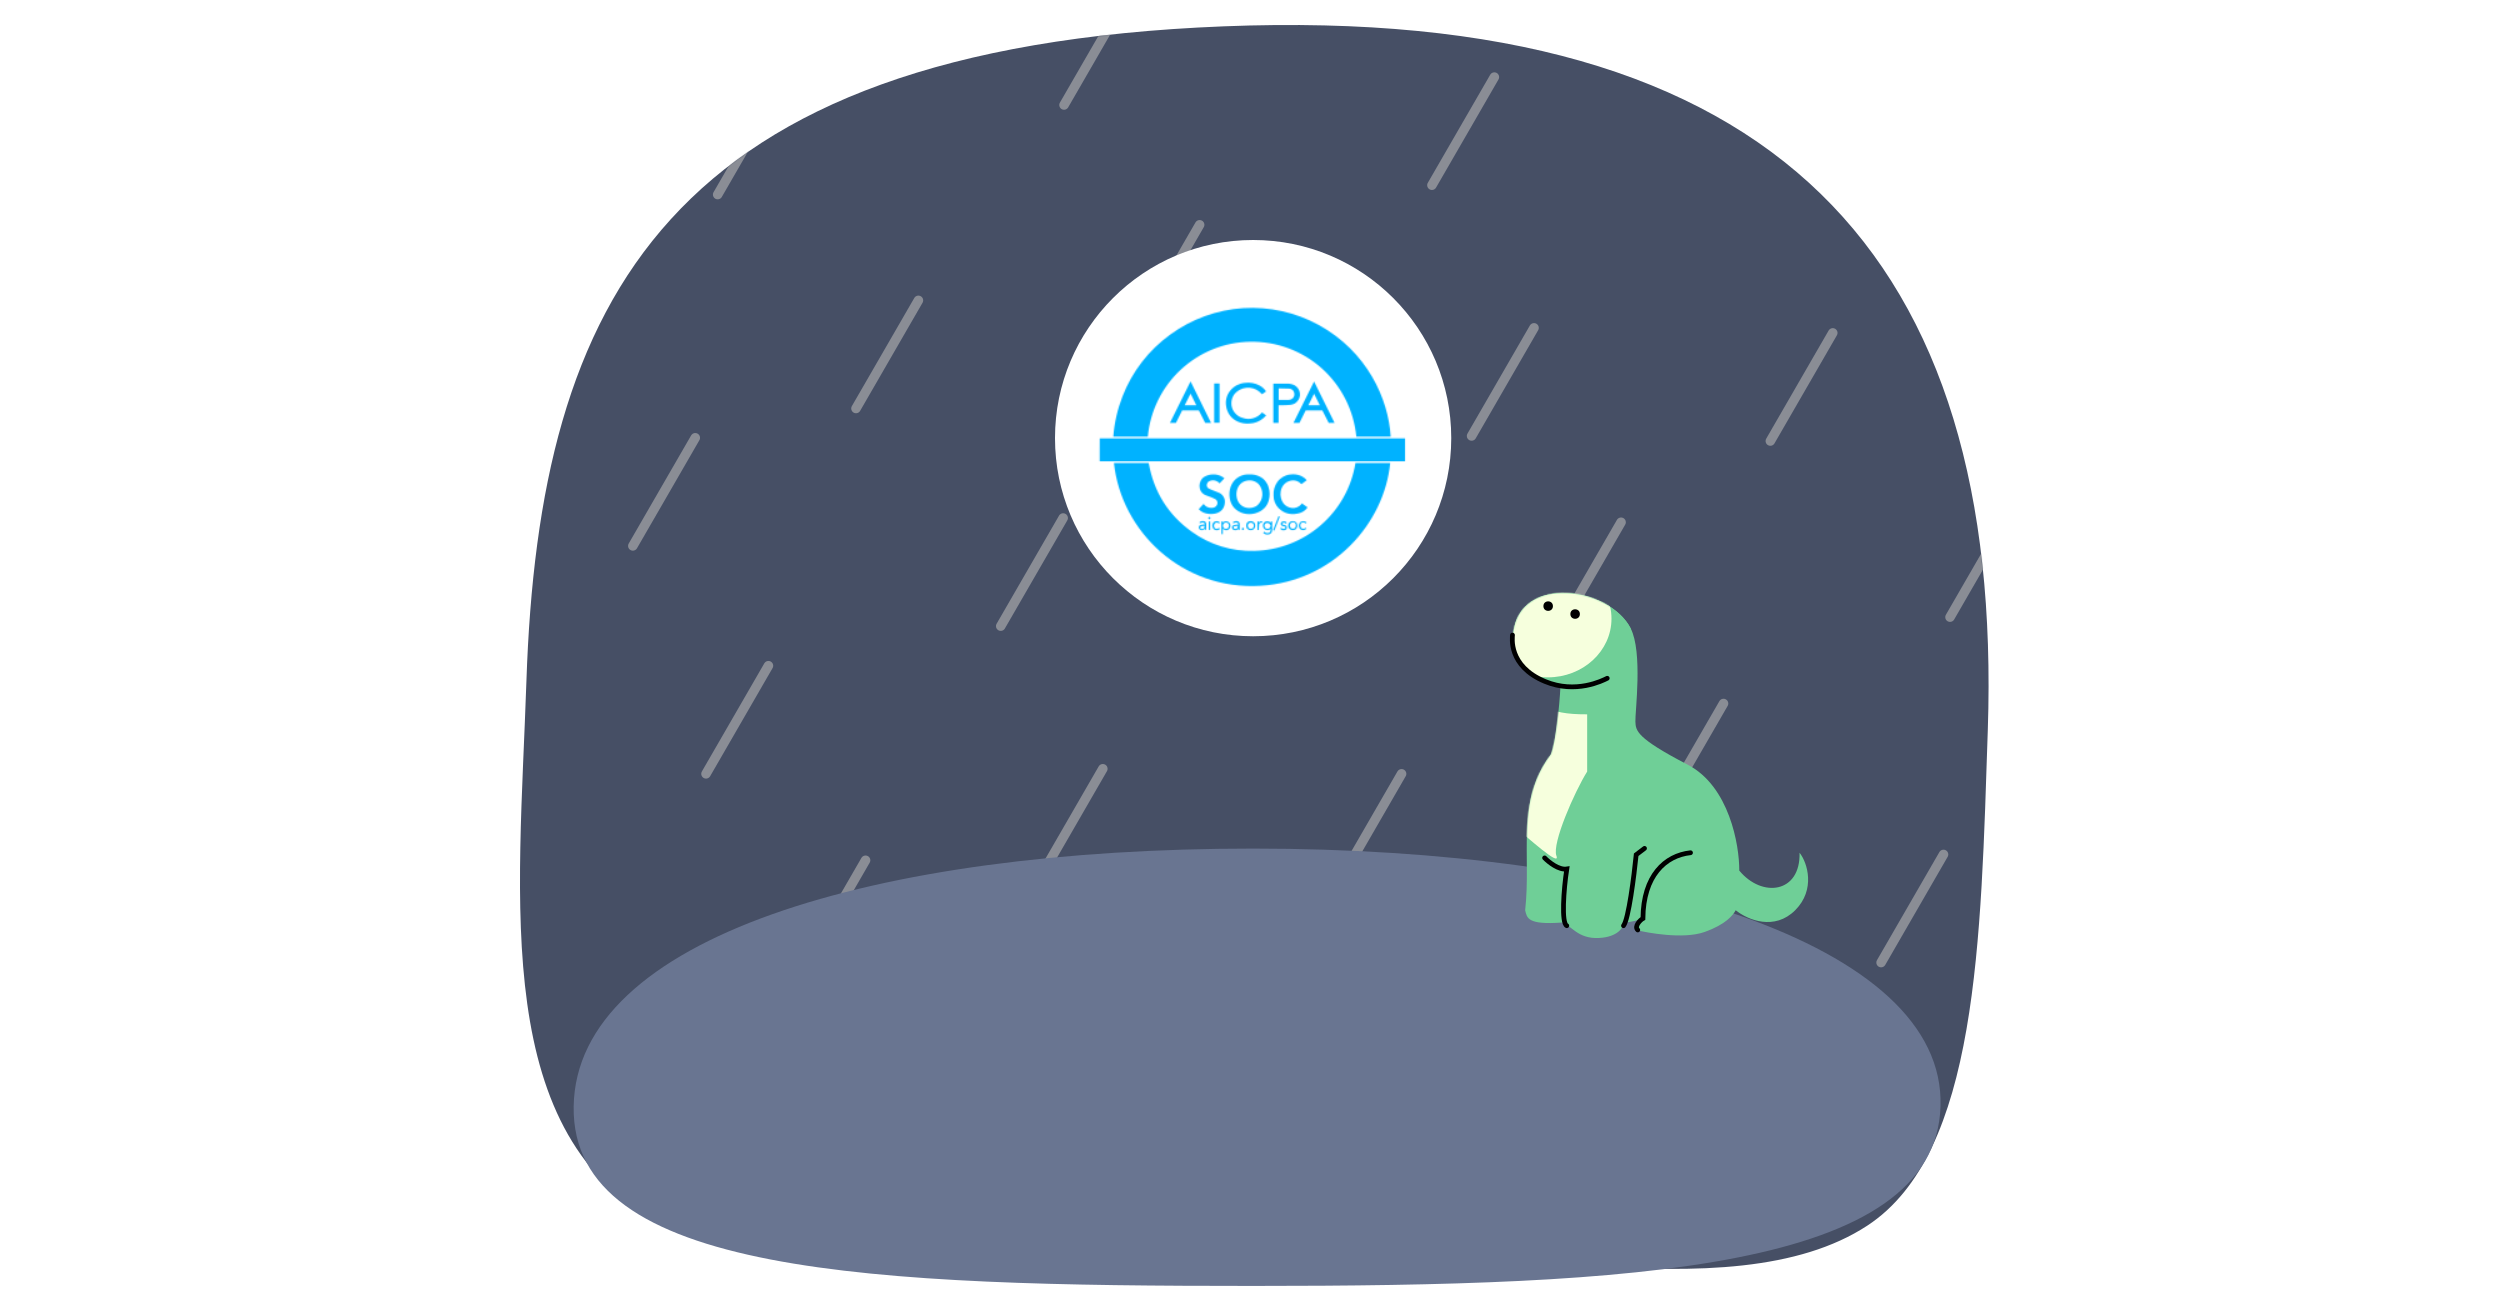
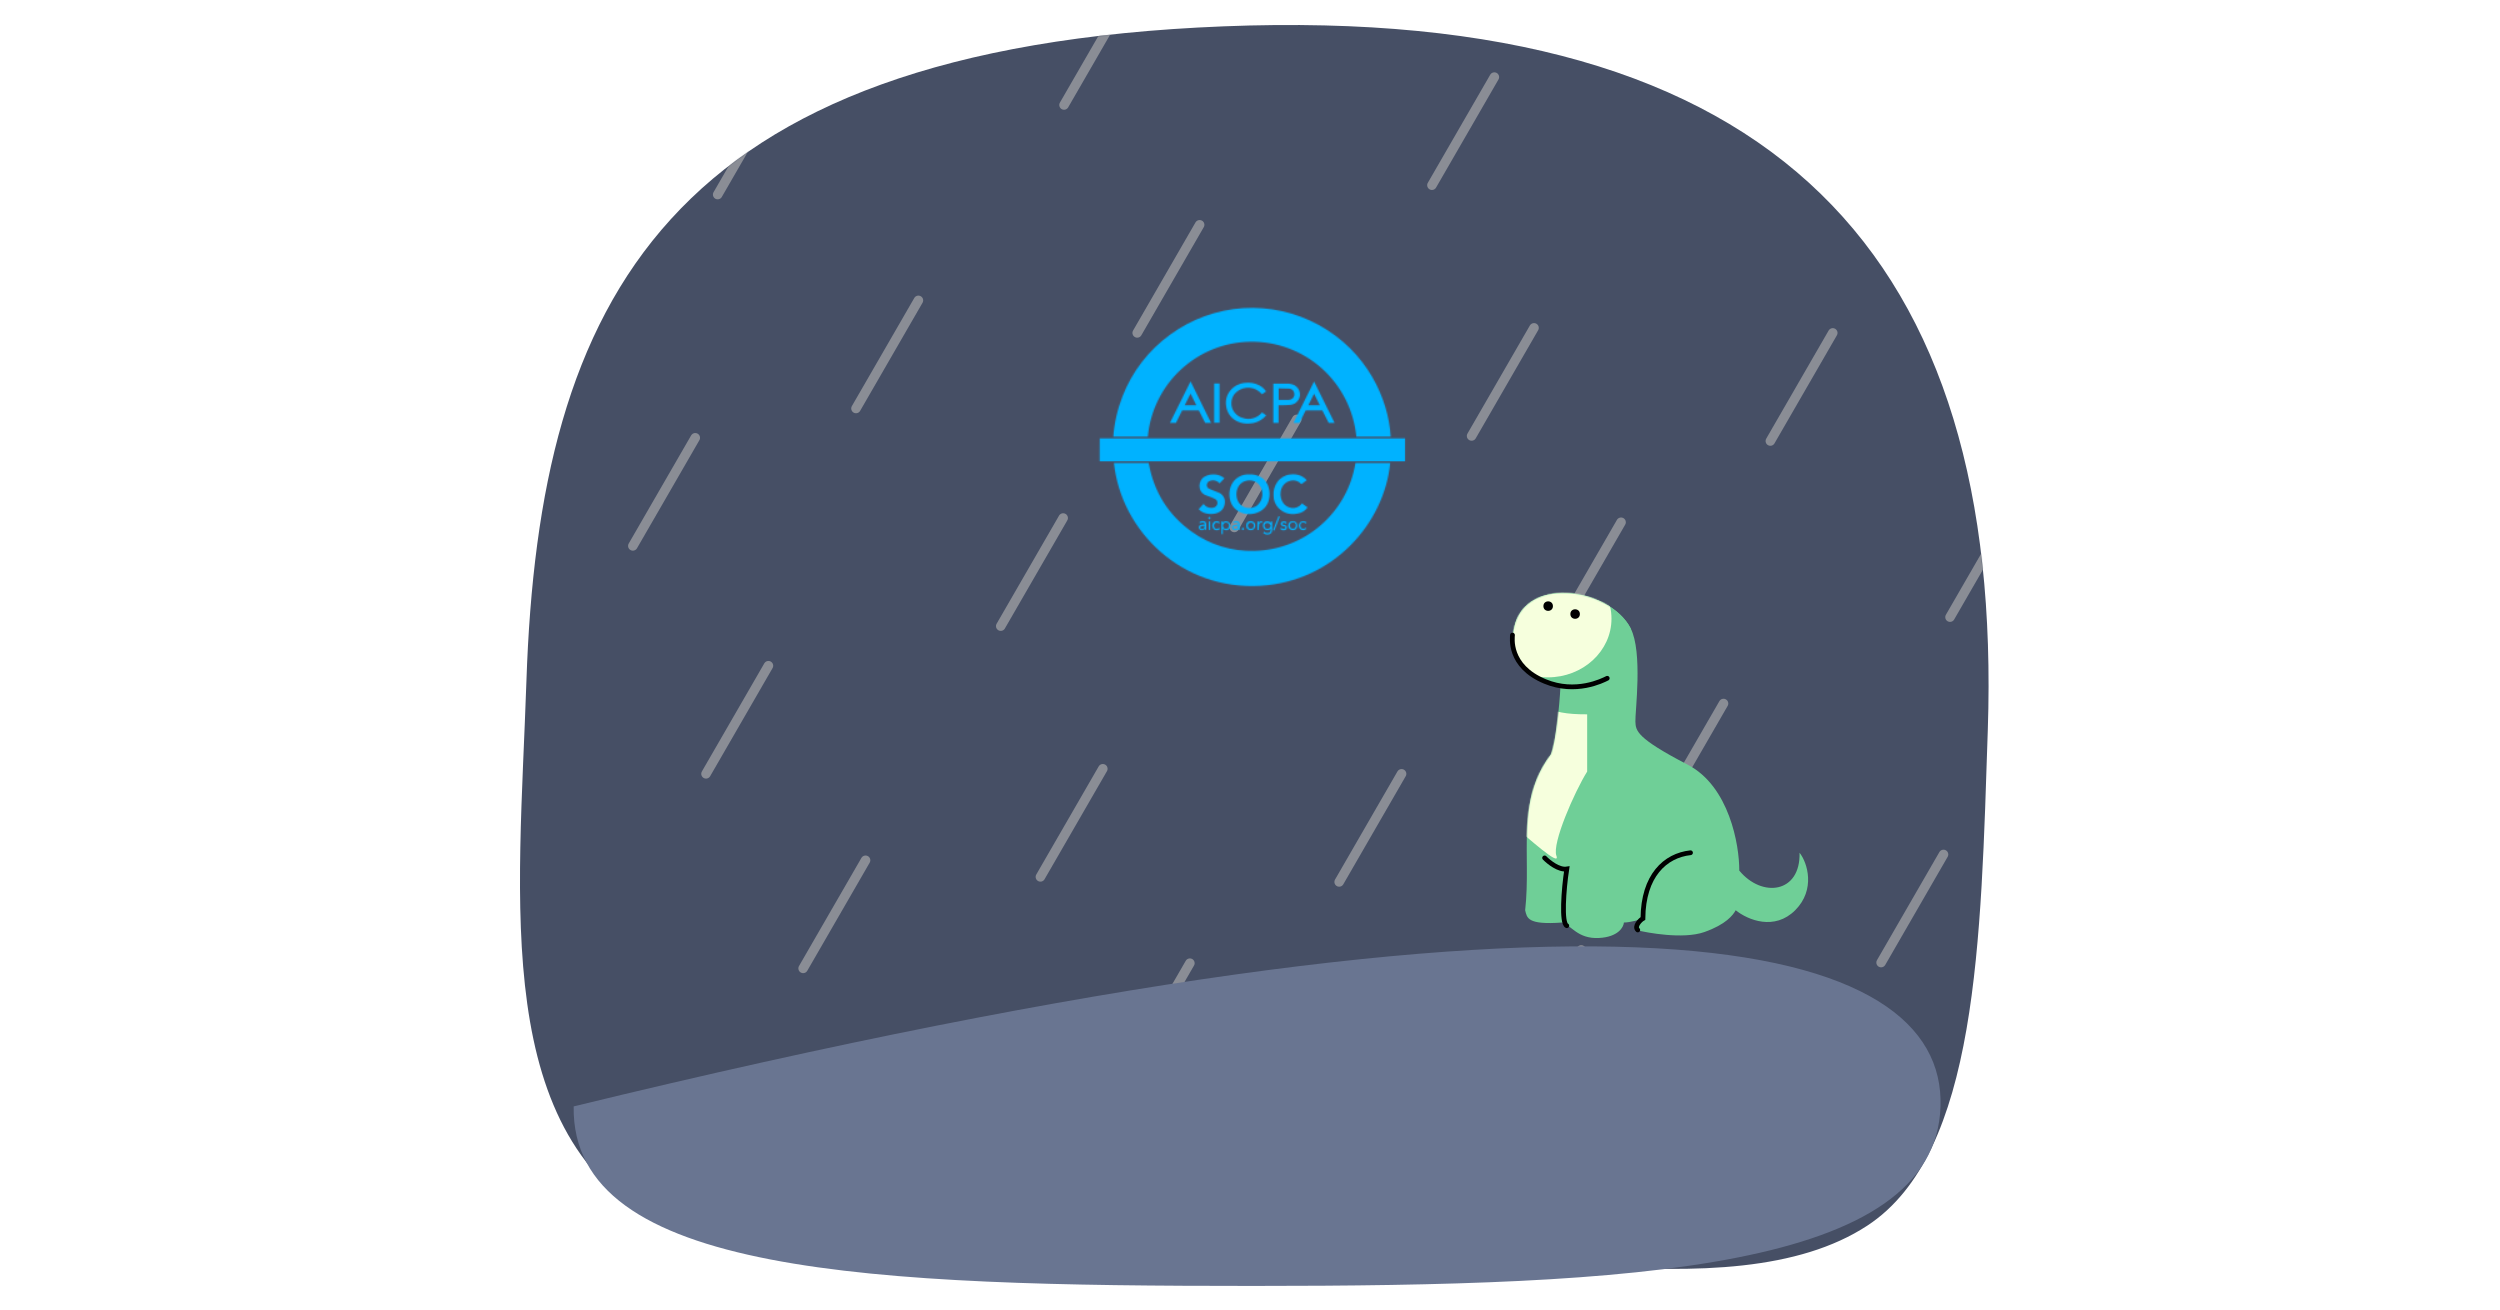
<svg xmlns="http://www.w3.org/2000/svg" width="2000" height="1048" viewBox="0 0 2000 1048" fill="none">
  <rect x="0" y="0" width="2000" height="1048" fill="#333333" stroke="none" />
  <g clip-path="url(#clip0_1232_7019)">
    <rect width="2000" height="1048" fill="white" />
    <path d="M1590.24 584.049C1584.61 751.855 1582.53 922.433 1493.86 980.5C1384.03 1052.42 1170.18 990.025 994.245 990.025C862.681 990.025 628.618 1030.36 530.857 980.5C392.332 909.846 415.108 723.064 421.148 544.558C431.45 240.076 533.134 38.805 978.983 21.063C1424.83 3.32 1602.83 208.407 1590.24 584.049Z" fill="#464F65" />
    <mask id="mask0_1232_7019" style="mask-type:alpha" maskUnits="userSpaceOnUse" x="417" y="20" width="1174" height="986">
      <path d="M1590.24 584.049C1577.65 959.692 1312.23 990.025 994.245 990.025C882.578 990.025 650.394 1025.77 561.357 990.025C396.85 923.977 414.463 742.116 421.148 544.558C431.45 240.076 533.134 38.805 978.983 21.063C1424.83 3.32 1602.83 208.407 1590.24 584.049Z" fill="#464F65" />
    </mask>
    <g mask="url(#mask0_1232_7019)">
      <g opacity="0.62">
        <path d="M1466.21 266.326L1416.28 352.811" stroke="#B3B3B3" stroke-width="7.631" stroke-linecap="round" />
        <path d="M1227.21 262.283L1177.28 348.769" stroke="#B3B3B3" stroke-width="7.631" stroke-linecap="round" />
        <path d="M1195.48 61.676L1145.55 148.162" stroke="#B3B3B3" stroke-width="7.631" stroke-linecap="round" />
        <path d="M1296.85 417.805L1246.92 504.29" stroke="#B3B3B3" stroke-width="7.631" stroke-linecap="round" />
        <path d="M1609.95 407.22L1560.02 493.705" stroke="#B3B3B3" stroke-width="7.631" stroke-linecap="round" />
        <path d="M1037.4 335.484L987.465 421.969" stroke="#B3B3B3" stroke-width="7.631" stroke-linecap="round" />
        <path d="M959.697 179.842L909.765 266.328" stroke="#B3B3B3" stroke-width="7.631" stroke-linecap="round" />
        <path d="M901.165 -2.5L851.232 83.985" stroke="#B3B3B3" stroke-width="7.631" stroke-linecap="round" />
        <path d="M1121.26 619.062L1071.33 705.548" stroke="#B3B3B3" stroke-width="7.631" stroke-linecap="round" />
        <path d="M882.259 615.021L832.326 701.506" stroke="#B3B3B3" stroke-width="7.631" stroke-linecap="round" />
        <path d="M734.726 240.298L684.793 326.784" stroke="#B3B3B3" stroke-width="7.631" stroke-linecap="round" />
        <path d="M1378.82 562.815L1328.88 649.3" stroke="#B3B3B3" stroke-width="7.631" stroke-linecap="round" />
        <path d="M850.527 414.413L800.595 500.899" stroke="#B3B3B3" stroke-width="7.631" stroke-linecap="round" />
        <path d="M951.9 770.542L901.968 857.027" stroke="#B3B3B3" stroke-width="7.631" stroke-linecap="round" />
        <path d="M1265 759.957L1215.06 846.443" stroke="#B3B3B3" stroke-width="7.631" stroke-linecap="round" />
        <path d="M1554.81 683.563L1504.88 770.048" stroke="#B3B3B3" stroke-width="7.631" stroke-linecap="round" />
        <path d="M692.444 688.221L642.512 774.707" stroke="#B3B3B3" stroke-width="7.631" stroke-linecap="round" />
        <path d="M624.082 69.161L574.15 155.647" stroke="#B3B3B3" stroke-width="7.631" stroke-linecap="round" />
        <path d="M614.744 532.579L564.812 619.065" stroke="#B3B3B3" stroke-width="7.631" stroke-linecap="round" />
        <path d="M556.212 350.237L506.279 436.722" stroke="#B3B3B3" stroke-width="7.631" stroke-linecap="round" />
      </g>
    </g>
-     <path d="M1552.41 885.121C1548.22 1016.19 1306 1028.75 1002.49 1028.75C698.973 1028.75 456.751 1020.02 458.936 885.121C461.121 750.227 698.973 678.866 1002.49 678.866C1306 678.866 1556.6 754.05 1552.41 885.121Z" fill="#697591" />
+     <path d="M1552.41 885.121C1548.22 1016.19 1306 1028.75 1002.49 1028.75C698.973 1028.75 456.751 1020.02 458.936 885.121C1306 678.866 1556.6 754.05 1552.41 885.121Z" fill="#697591" />
    <path d="M1248.36 549.283C1218.86 545.476 1208.51 523.487 1210.62 506.143C1216.33 459.196 1287.44 469.626 1304.51 502.654C1314.34 521.686 1308 569.901 1308.32 577.197L1308.32 577.329C1308.63 584.562 1308.88 590.333 1350.19 611.772C1383.43 629.028 1391.53 676.059 1391.42 696.466C1409.55 718.48 1440.52 714.637 1439.64 682.192C1445.98 690.122 1452.64 711.692 1436.15 728.187C1419.65 744.682 1398.4 736.117 1388.56 728.187C1386.45 732.099 1380.77 739.543 1363.51 745.633C1346.25 751.724 1316.88 745.95 1310.54 744.364C1308 742.461 1312.44 735.482 1312.44 735.482C1312.44 735.482 1304.19 738.02 1299.12 738.02C1298.91 741.615 1294.64 749.599 1279.13 750.391C1261.93 751.27 1256.86 739.956 1249.63 738.02C1221.61 740.09 1221.6 734.173 1220.13 728.187C1225.16 683.275 1212.38 640.785 1240.75 603.525C1244.56 594.326 1247.6 564.762 1248.36 549.283Z" fill="#6FCF97" />
    <path d="M1248.36 549.283C1218.86 545.476 1208.51 523.487 1210.62 506.143C1216.33 459.196 1287.44 469.626 1304.51 502.654C1308 519.571 1301.65 552.582 1248.36 549.283Z" fill="#6FCF97" />
    <mask id="mask1_1232_7019" style="mask-type:alpha" maskUnits="userSpaceOnUse" x="1210" y="474" width="237" height="277">
      <path d="M1210.42 512.82C1211.4 528.701 1222.55 545.952 1248.36 549.283C1247.6 564.762 1244.56 594.326 1240.75 603.525C1220.97 629.51 1221.2 658.038 1221.44 688.157C1221.54 701.227 1221.65 714.596 1220.13 728.187C1220.19 728.462 1220.26 728.737 1220.32 729.011C1221.66 734.7 1222.9 739.995 1249.63 738.02C1252.07 738.674 1254.26 740.396 1256.76 742.357C1261.67 746.205 1267.74 750.973 1279.13 750.391C1294.64 749.599 1298.91 741.615 1299.12 738.02C1304.19 738.02 1312.44 735.482 1312.44 735.482C1312.44 735.482 1308 742.461 1310.54 744.364C1316.88 745.95 1346.25 751.724 1363.51 745.633C1380.77 739.543 1386.45 732.099 1388.56 728.187C1398.4 736.117 1419.65 744.682 1436.15 728.187C1452.64 711.692 1445.98 690.122 1439.64 682.192C1440.52 714.637 1409.55 718.48 1391.42 696.466C1391.53 676.059 1383.43 629.028 1350.19 611.772C1308.88 590.333 1308.63 584.562 1308.32 577.329L1308.32 577.197C1308.25 575.64 1308.48 572.221 1308.8 567.62C1309.97 550.655 1312.24 517.625 1304.51 502.654C1302.38 498.525 1299.4 494.75 1295.81 491.395C1270.69 467.915 1215.61 465.065 1210.62 506.143C1210.35 508.311 1210.28 510.552 1210.42 512.82Z" fill="#6FCF97" />
    </mask>
    <g mask="url(#mask1_1232_7019)">
      <ellipse cx="1238.25" cy="494.956" rx="50.938" ry="46.931" fill="#F6FFDD" />
      <path d="M1269.73 571.458C1252.4 571.519 1244.63 569.646 1232.34 564.781L1209.06 659.216C1222.1 669.836 1248.78 694.357 1245.12 684.589C1241.46 674.822 1259.49 633.715 1269.73 617.245V571.458Z" fill="#F6FFDD" />
    </g>
    <circle cx="1238.53" cy="484.89" r="3.806" fill="black" />
    <circle cx="1260.1" cy="491.234" r="3.806" fill="black" />
    <path d="M1352.41 682.192C1332.11 684.413 1314.65 700.52 1314.34 734.778C1312.11 736.023 1307.17 741.186 1310.21 743.977" stroke="black" stroke-width="3.806" stroke-linecap="round" />
-     <path d="M1315.61 678.703L1308.95 683.778C1307.26 700.59 1302.86 735.482 1298.8 740.558" stroke="black" stroke-width="3.806" stroke-linecap="round" />
    <path d="M1235.68 686.315C1238.95 689.699 1247.09 696.212 1253.44 695.197C1250.9 711.692 1249 738.654 1253.44 740.558" stroke="black" stroke-width="3.806" stroke-linecap="round" />
    <path d="M1209.98 508.046C1209.98 509.632 1206.18 532.788 1235.99 545.159C1260.65 555.391 1281.99 544.525 1285.79 542.621" stroke="black" stroke-width="3.806" stroke-linecap="round" />
-     <circle cx="1002.5" cy="350.5" r="158.5" fill="white" />
    <mask id="mask2_1232_7019" style="mask-type:alpha" maskUnits="userSpaceOnUse" x="835" y="136" width="601" height="451">
      <path d="M1054.86 259.908C1036.36 249.808 1015.46 245.208 994.456 246.508C973.456 247.908 953.256 255.208 936.256 267.608C918.956 280.108 905.656 297.308 897.956 317.208C893.956 327.508 891.456 338.308 890.656 349.308H918.256C920.156 328.808 929.556 309.708 944.656 295.708C959.756 281.708 979.456 273.708 1000.06 273.408C1021.16 273.008 1041.66 280.608 1057.46 294.708C1073.16 308.808 1083.06 328.308 1085.06 349.308H1112.56C1110.76 319.208 1093.86 281.308 1054.86 259.908ZM1009.46 330.108C1007.66 332.308 1005.26 333.808 1002.46 334.608C999.756 335.408 996.856 335.308 994.156 334.308C992.156 333.808 990.356 332.808 988.856 331.308C987.356 329.908 986.256 328.108 985.656 326.208C985.056 324.308 984.956 322.208 985.356 320.208C985.756 318.208 986.656 316.308 987.956 314.808C990.356 312.208 993.656 310.508 997.256 310.208C1000.86 309.908 1004.36 310.908 1007.16 313.108C1008.06 313.808 1008.86 314.608 1009.66 315.408C1010.66 314.708 1011.66 313.908 1012.86 313.108C1011.56 311.208 1009.86 309.608 1007.86 308.508C1004.16 306.508 999.956 305.708 995.756 306.308C993.556 306.508 991.356 307.208 989.356 308.208C987.356 309.308 985.656 310.708 984.256 312.408C982.856 314.108 981.856 316.008 981.256 318.108C980.656 320.208 980.556 322.408 980.856 324.508C981.156 327.208 982.156 329.908 983.756 332.108C985.356 334.308 987.556 336.108 990.056 337.208C993.056 338.608 996.456 339.108 999.756 338.808C1003.76 338.708 1007.66 337.108 1010.76 334.508C1011.56 333.808 1012.16 333.008 1012.96 332.308L1009.56 329.908C1009.56 329.908 1009.56 330.008 1009.46 330.108ZM1034.76 338.308H1039.56L1044.56 328.308H1057.86L1062.96 338.308H1067.66C1062.16 327.208 1056.76 316.208 1051.26 305.208C1045.76 316.208 1040.26 327.208 1034.76 338.308ZM1046.66 324.208C1048.16 321.108 1049.76 318.108 1051.26 315.008C1052.86 318.108 1054.36 321.208 1055.86 324.208H1046.66ZM935.956 338.308H940.756C942.456 335.008 944.156 331.608 945.756 328.308H959.056C960.756 331.608 962.456 335.008 964.156 338.308H968.856L952.456 305.108C946.956 316.208 941.456 327.208 935.956 338.308ZM947.756 324.208C949.256 321.108 950.856 318.108 952.456 314.908C954.056 318.108 955.556 321.108 957.056 324.208H947.756ZM1038.66 320.008C1039.36 318.908 1039.86 317.608 1039.96 316.308C1040.06 315.008 1039.86 313.608 1039.36 312.408C1038.86 311.208 1038.06 310.108 1037.06 309.208C1036.06 308.308 1034.86 307.708 1033.56 307.408C1032.06 307.008 1030.46 306.808 1028.86 306.908C1025.66 306.808 1022.46 306.908 1019.16 306.908C1018.96 306.908 1018.76 306.908 1018.66 306.908V338.308H1022.86V324.208C1023.96 324.208 1024.96 324.208 1025.96 324.208C1027.96 324.108 1030.06 324.108 1032.06 323.908C1033.36 323.808 1034.66 323.408 1035.86 322.808C1036.96 322.008 1037.96 321.108 1038.66 320.008ZM1035.26 317.008C1034.96 317.908 1034.36 318.608 1033.56 319.108C1032.76 319.608 1031.86 319.908 1030.96 319.908C1028.36 320.008 1025.66 319.908 1022.96 319.908V310.708C1025.76 310.808 1028.46 310.808 1031.16 310.908C1031.86 310.908 1032.56 311.108 1033.16 311.408C1033.76 311.708 1034.36 312.208 1034.76 312.808C1035.16 313.408 1035.36 314.108 1035.46 314.808C1035.56 315.608 1035.46 316.408 1035.26 317.008ZM971.356 338.208H975.656V306.808H971.356V338.208ZM1255.36 420.208H1262.76V443.508H1271.06V420.208H1278.46V413.708H1255.46V420.208H1255.36ZM1280.76 443.408H1289.06V413.608H1280.76V443.408ZM1319.66 443.408H1327.96V413.608H1319.66V443.408ZM1294.26 419.508V425.508V431.608V443.408H1302.56V431.608H1312.76V425.508H1302.56V419.508H1315.86V413.608H1294.36L1294.26 419.508ZM1333.16 419.508V424.808V430.908V437.608V443.508H1354.66V437.608H1341.36V430.908H1351.56V424.808H1341.36V419.508H1354.66V413.608H1333.16V419.508ZM1202.16 443.508H1223.66V437.608H1210.36V430.908H1220.56V424.808H1210.36V419.508H1223.66V413.608H1202.16V443.508ZM1371.46 413.608H1359.16V443.408H1371.46C1374.96 443.408 1378.36 442.008 1380.86 439.508C1383.36 437.008 1384.76 433.608 1384.76 430.108V426.808C1384.76 423.308 1383.36 419.908 1380.86 417.408C1378.36 415.008 1374.96 413.608 1371.46 413.608ZM1367.36 437.608V419.608C1370.26 419.608 1376.36 418.308 1376.36 428.608C1376.46 438.808 1370.36 437.608 1367.36 437.608ZM1253.06 422.908C1253.06 421.708 1252.86 420.508 1252.36 419.308C1251.86 418.208 1251.16 417.208 1250.36 416.308C1249.46 415.408 1248.46 414.808 1247.36 414.308C1246.26 413.808 1245.06 413.608 1243.76 413.608H1228.26V443.408H1236.56V432.208H1239.56L1244.16 443.408H1253.46L1248.36 431.008C1249.76 430.208 1250.96 429.008 1251.86 427.608C1252.66 426.208 1253.06 424.608 1253.06 422.908ZM1241.46 426.308H1236.56V419.508H1241.46C1242.36 419.508 1243.26 419.908 1243.86 420.508C1244.46 421.108 1244.86 422.008 1244.86 422.908C1244.86 423.808 1244.46 424.708 1243.86 425.308C1243.26 426.008 1242.36 426.308 1241.46 426.308ZM1186.96 382.808H1198.26V350.908H1208.36V348.408L1218.06 365.908V382.908H1229.36V365.908L1242.66 342.008H1230.56L1223.76 354.808L1216.96 342.008H1176.86V351.008H1186.96V382.808ZM1310.76 350.008V341.908H1281.16V382.808H1310.76V374.808H1292.56V365.608H1306.56V357.208H1292.56V350.008H1310.76ZM1186.46 412.808H1185.36C1181.86 412.808 1178.56 414.208 1176.06 416.608C1173.56 419.108 1172.16 422.408 1172.16 425.908V431.008C1172.16 432.708 1172.46 434.408 1173.16 436.008C1173.86 437.608 1174.76 439.008 1175.96 440.308C1177.16 441.508 1178.66 442.508 1180.26 443.108C1181.86 443.808 1183.56 444.108 1185.26 444.108H1186.36C1189.56 444.108 1192.56 442.808 1194.86 440.608C1197.16 438.408 1198.36 435.308 1198.36 432.108H1190.46C1189.86 436.508 1187.86 438.008 1185.46 438.008C1182.56 438.008 1180.26 435.908 1180.26 428.908C1180.26 422.008 1182.56 418.908 1185.46 418.908C1187.76 418.908 1189.76 421.008 1190.46 425.408H1198.36V424.808C1198.36 421.608 1197.06 418.508 1194.86 416.308C1192.76 414.108 1189.66 412.808 1186.46 412.808ZM1283.76 314.608H1285.26C1289.56 314.608 1293.66 312.908 1296.66 309.908C1299.66 306.908 1301.46 302.808 1301.46 298.508H1290.86C1290.06 304.408 1287.36 306.408 1284.16 306.408C1280.26 306.408 1277.16 303.508 1277.16 294.208C1277.16 284.908 1280.26 280.708 1284.16 280.708C1287.26 280.708 1289.96 283.508 1290.86 289.408H1301.46V288.508C1301.46 284.208 1299.76 280.108 1296.76 277.008C1293.76 274.008 1289.56 272.308 1285.26 272.308H1283.76C1279.06 272.308 1274.56 274.208 1271.26 277.508C1267.96 280.808 1266.06 285.308 1266.06 290.008V296.908C1266.06 299.208 1266.56 301.508 1267.36 303.708C1268.26 305.808 1269.56 307.808 1271.16 309.408C1272.76 311.008 1274.76 312.308 1276.86 313.208C1279.06 314.208 1281.36 314.608 1283.76 314.608ZM1272.16 364.908C1272.56 364.608 1272.96 364.308 1273.26 364.008C1273.36 363.908 1273.46 363.908 1273.46 363.808C1273.76 363.508 1273.96 363.308 1274.16 363.008C1274.26 362.908 1274.46 362.708 1274.56 362.508C1274.76 362.308 1274.86 362.108 1274.96 361.908C1275.16 361.708 1275.36 361.408 1275.46 361.108C1276.56 359.208 1277.16 356.908 1277.16 354.708C1277.16 353.008 1276.86 351.408 1276.16 349.808C1275.56 348.308 1274.56 346.808 1273.36 345.708C1272.16 344.508 1270.76 343.608 1269.26 342.908C1267.76 342.308 1266.06 341.908 1264.36 341.908H1243.06V382.808H1254.36V367.508H1264.26C1267.26 367.508 1269.96 366.608 1272.16 364.908ZM1254.66 359.308V350.008H1261.36C1262.56 350.008 1263.76 350.508 1264.66 351.408C1265.56 352.308 1266.06 353.508 1266.06 354.708C1266.06 355.908 1265.56 357.108 1264.66 358.008C1263.76 358.908 1262.56 359.408 1261.36 359.408H1254.66V359.308ZM1344.36 341.908H1333.06V382.808H1344.36V341.908ZM1351.66 382.808H1362.96V341.908H1351.66V382.808ZM1243.36 314.608H1245.56C1248.06 314.608 1250.46 314.008 1252.76 312.908C1254.96 311.808 1256.96 310.208 1258.46 308.208C1261.16 305.008 1262.56 301.008 1262.56 296.908V290.008C1262.56 285.908 1261.16 281.908 1258.46 278.708C1256.96 276.708 1254.96 275.108 1252.76 274.008C1250.56 272.908 1248.06 272.308 1245.56 272.308H1243.36C1240.86 272.308 1238.36 272.908 1236.16 274.008C1233.96 275.108 1231.96 276.708 1230.46 278.708C1227.86 281.908 1226.36 285.908 1226.36 290.008V296.908C1226.36 301.008 1227.76 305.008 1230.46 308.208C1231.96 310.208 1233.96 311.808 1236.16 312.908C1238.36 314.008 1240.86 314.608 1243.36 314.608ZM1238.66 285.808C1238.86 285.108 1239.16 284.508 1239.46 284.008C1239.56 283.908 1239.56 283.808 1239.66 283.708C1239.76 283.608 1239.86 283.408 1239.96 283.308C1240.06 283.208 1240.06 283.108 1240.16 283.008C1240.26 282.908 1240.36 282.808 1240.46 282.708C1240.56 282.608 1240.66 282.508 1240.66 282.408C1240.76 282.308 1240.86 282.208 1240.96 282.108C1241.06 282.008 1241.06 282.008 1241.16 281.908C1241.36 281.808 1241.56 281.608 1241.66 281.508L1241.76 281.408C1241.96 281.308 1242.06 281.208 1242.26 281.208C1242.36 281.208 1242.36 281.108 1242.46 281.108C1242.66 281.008 1242.76 281.008 1242.96 280.908C1243.06 280.908 1243.06 280.908 1243.16 280.908C1243.36 280.908 1243.56 280.808 1243.76 280.808H1243.86C1244.06 280.808 1244.26 280.808 1244.56 280.808C1244.76 280.808 1245.06 280.808 1245.26 280.808H1245.36C1245.56 280.808 1245.76 280.908 1245.96 280.908C1245.96 280.908 1246.06 280.908 1246.16 280.908C1246.36 280.908 1246.46 281.008 1246.66 281.108C1246.76 281.108 1246.76 281.108 1246.86 281.208C1247.06 281.308 1247.16 281.408 1247.36 281.408L1247.46 281.508C1247.66 281.608 1247.86 281.808 1247.96 281.908C1248.06 282.008 1248.06 282.008 1248.16 282.108C1248.26 282.208 1248.36 282.308 1248.46 282.408C1248.56 282.508 1248.66 282.608 1248.66 282.708C1248.76 282.808 1248.86 282.908 1248.96 283.008C1249.06 283.108 1249.16 283.208 1249.16 283.308C1249.26 283.408 1249.36 283.608 1249.46 283.708C1249.56 283.808 1249.56 283.908 1249.66 284.008C1249.96 284.608 1250.26 285.208 1250.46 285.808C1251.36 288.508 1251.76 291.308 1251.66 294.208C1251.76 296.508 1251.46 298.808 1250.86 301.108C1250.86 301.208 1250.86 301.208 1250.86 301.308C1250.76 301.608 1250.66 301.808 1250.56 302.008C1250.36 302.508 1250.06 303.108 1249.86 303.508C1249.86 303.508 1249.86 303.608 1249.76 303.608C1249.66 303.808 1249.56 304.008 1249.36 304.108C1249.36 304.108 1249.36 304.108 1249.36 304.208C1249.26 304.408 1249.06 304.508 1248.96 304.708C1248.56 305.108 1248.06 305.508 1247.56 305.808C1247.46 305.908 1247.36 305.908 1247.16 306.008C1247.06 306.008 1246.96 306.108 1246.96 306.108C1246.86 306.108 1246.76 306.208 1246.66 306.208C1246.56 306.208 1246.46 306.308 1246.26 306.308C1246.16 306.308 1246.06 306.308 1246.06 306.408C1245.86 306.408 1245.76 306.508 1245.56 306.508H1245.46C1245.26 306.508 1245.06 306.508 1244.76 306.508C1244.56 306.508 1244.26 306.508 1244.06 306.508H1243.96C1243.76 306.508 1243.66 306.508 1243.46 306.408C1243.36 306.408 1243.26 306.408 1243.26 306.308C1243.16 306.308 1243.06 306.208 1242.86 306.208C1242.76 306.208 1242.66 306.108 1242.56 306.108C1242.46 306.108 1242.36 306.008 1242.26 306.008C1242.16 306.008 1242.06 305.908 1241.86 305.808C1241.36 305.508 1240.86 305.208 1240.46 304.708C1240.36 304.608 1240.16 304.408 1240.06 304.208C1240.06 304.208 1240.06 304.208 1240.06 304.108C1239.96 303.908 1239.86 303.808 1239.66 303.608C1239.66 303.608 1239.66 303.508 1239.56 303.508C1239.26 303.008 1239.06 302.508 1238.86 302.008C1238.76 301.808 1238.66 301.508 1238.56 301.308C1238.56 301.308 1238.56 301.208 1238.56 301.108C1237.96 298.908 1237.66 296.508 1237.76 294.208C1237.36 291.408 1237.76 288.508 1238.66 285.808ZM1204.86 306.608C1199.26 306.608 1197.56 301.108 1197.36 300.208L1191.76 301.508L1187.06 302.408C1188.06 307.708 1192.36 315.208 1204.56 315.208C1220.26 315.208 1221.76 304.808 1221.76 301.508C1221.76 293.008 1214.76 290.808 1207.06 288.208C1202.26 286.608 1200.96 286.008 1200.96 283.908C1200.96 281.808 1202.96 280.608 1205.46 280.608C1208.76 280.608 1210.66 282.408 1212.06 285.408L1221.16 282.208C1219.36 277.008 1215.86 272.108 1205.06 272.108C1194.26 272.108 1189.56 279.008 1189.56 284.208C1189.56 291.408 1192.96 294.508 1201.46 297.408C1207.76 299.608 1210.46 300.208 1210.46 303.008C1210.36 305.108 1208.56 306.608 1204.86 306.608ZM1338.86 281.408C1341.96 282.308 1342.36 285.508 1341.36 287.708C1340.36 290.008 1336.06 293.708 1333.96 295.308C1330.66 297.808 1321.06 305.208 1321.06 305.208V314.208H1353.16V305.208H1335.46C1335.46 305.208 1338.06 303.408 1344.06 299.108C1350.06 294.808 1352.46 289.808 1352.46 286.408C1352.46 283.008 1352.36 272.308 1337.06 272.308C1321.76 272.308 1320.46 286.008 1320.46 286.008L1330.46 288.908C1331.56 281.308 1336.56 280.708 1338.86 281.408Z" fill="#2175BB" />
      <path d="M1003.26 440.708C985.456 441.208 967.856 435.808 953.456 425.408C934.456 411.808 923.056 393.408 918.956 370.408H891.156C896.956 425.208 945.856 472.508 1008.66 468.608C1066.56 465.108 1107.46 418.708 1112.16 370.408H1084.36C1081.26 389.808 1071.36 407.408 1056.56 420.208C1041.76 433.108 1022.86 440.308 1003.26 440.708ZM992.756 410.008C994.956 410.908 997.356 411.408 999.756 411.308C1002.16 411.308 1004.56 410.708 1006.76 409.708C1008.76 408.908 1010.56 407.508 1012.06 405.908C1013.46 404.208 1014.56 402.208 1015.06 400.108C1015.96 396.708 1015.96 393.208 1014.86 389.808C1014.36 388.008 1013.46 386.308 1012.26 384.808C1011.06 383.308 1009.56 382.108 1007.86 381.308C1005.36 380.008 1002.56 379.408 999.756 379.508C999.156 379.508 998.556 379.508 997.956 379.508C997.556 379.508 997.256 379.608 996.856 379.608C994.556 379.808 992.256 380.708 990.256 382.008C988.256 383.308 986.656 385.108 985.556 387.108C983.956 390.008 983.356 393.308 983.556 396.508C983.956 402.808 986.856 407.508 992.756 410.008ZM995.456 385.108C997.456 384.308 999.756 384.108 1001.86 384.508C1003.96 385.008 1005.96 386.108 1007.36 387.808C1009.16 390.208 1010.06 393.108 1009.86 396.108C1009.66 399.108 1008.36 401.908 1006.16 404.008C1001.46 408.208 991.556 407.308 989.456 398.308C989.256 397.408 989.156 396.508 989.156 396.108C988.956 391.008 991.356 386.808 995.456 385.108ZM969.156 406.308C967.956 406.308 966.656 406.108 965.556 405.508C964.456 404.908 963.556 404.108 962.856 403.108C961.556 404.508 960.256 405.908 958.956 407.308C959.956 408.508 961.256 409.408 962.656 410.008C965.456 411.208 968.456 411.508 971.456 411.008C976.356 410.208 979.556 407.008 979.856 402.308C980.056 400.708 979.756 399.008 978.956 397.608C978.156 396.208 976.956 395.008 975.456 394.308C974.156 393.708 972.756 393.208 971.456 392.708C969.956 392.208 968.456 391.508 966.956 390.808C966.256 390.408 965.756 389.808 965.556 389.108C965.356 388.408 965.356 387.608 965.656 386.908C965.856 386.408 966.156 385.908 966.556 385.508C966.956 385.108 967.456 384.908 967.956 384.708C969.256 384.208 970.756 384.108 972.156 384.508C973.556 384.908 974.756 385.608 975.656 386.708C976.956 385.308 978.256 384.008 979.556 382.608C979.256 382.308 979.056 382.108 978.756 382.008C976.356 380.308 973.456 379.408 970.556 379.508C968.056 379.508 965.556 380.208 963.356 381.508C958.456 384.508 957.956 393.208 964.156 396.008C965.656 396.708 967.256 397.108 968.756 397.708C970.056 398.208 971.356 398.808 972.556 399.508C972.956 399.808 973.356 400.208 973.556 400.708C973.856 401.208 973.956 401.708 973.956 402.208C973.956 402.708 973.856 403.308 973.656 403.808C973.456 404.308 973.056 404.708 972.656 405.108C971.956 405.908 970.556 406.308 969.156 406.308ZM1022.86 406.508C1027.86 411.408 1033.76 412.308 1040.26 410.308C1042.66 409.508 1044.66 407.908 1046.06 405.908L1041.56 402.708C1041.36 402.908 1041.26 403.008 1041.16 403.208C1036.76 408.508 1029.76 406.508 1026.86 402.808C1025.86 401.508 1025.16 400.008 1024.76 398.308C1024.36 396.708 1024.26 395.008 1024.56 393.308C1024.86 390.808 1026.06 388.508 1027.96 386.808C1030.96 384.108 1036.96 382.808 1040.86 387.108C1040.96 387.208 1041.06 387.308 1041.16 387.308L1045.36 384.208C1044.26 382.808 1042.86 381.708 1041.26 380.908C1038.36 379.508 1035.06 379.108 1031.96 379.608C1029.96 379.808 1028.06 380.508 1026.36 381.508C1024.66 382.508 1023.16 383.808 1021.96 385.408C1019.66 388.608 1018.56 392.508 1018.86 396.408C1018.76 400.208 1020.26 403.808 1022.86 406.508ZM1011.56 417.708C1010.86 418.308 1010.46 419.208 1010.36 420.108C1010.26 421.008 1010.46 421.908 1011.06 422.708C1011.36 423.108 1011.76 423.408 1012.26 423.708C1012.76 423.908 1013.26 424.108 1013.76 424.108C1014.26 424.208 1014.76 424.108 1015.26 423.908C1015.76 423.708 1016.16 423.408 1016.46 423.008C1016.56 424.808 1016.26 425.808 1015.26 426.208C1014.56 426.508 1013.86 426.608 1013.16 426.408C1012.46 426.208 1011.76 425.808 1011.36 425.308C1011.06 425.608 1010.76 425.908 1010.56 426.308C1011.16 426.908 1011.86 427.308 1012.66 427.508C1013.46 427.708 1014.26 427.708 1015.06 427.508C1015.66 427.408 1016.26 427.108 1016.66 426.708C1017.16 426.308 1017.46 425.708 1017.56 425.108C1017.66 424.608 1017.76 424.108 1017.76 423.608C1017.76 421.608 1017.76 419.708 1017.76 417.708C1017.76 417.508 1017.76 417.308 1017.76 417.208H1016.66C1016.66 417.508 1016.66 417.808 1016.56 418.208C1015.96 417.508 1015.16 417.108 1014.16 417.008C1013.16 416.908 1012.26 417.208 1011.56 417.708ZM1016.46 420.508C1016.46 420.808 1016.46 421.208 1016.26 421.508C1016.16 421.808 1015.96 422.108 1015.76 422.308C1015.56 422.508 1015.26 422.708 1014.96 422.908C1014.66 423.008 1014.36 423.108 1013.96 423.108C1013.36 423.108 1012.76 422.808 1012.26 422.408C1011.86 421.908 1011.56 421.308 1011.56 420.708C1011.56 420.408 1011.56 420.108 1011.66 419.808C1011.76 419.508 1011.96 419.208 1012.16 419.008C1012.36 418.808 1012.66 418.608 1012.96 418.508C1013.26 418.408 1013.56 418.308 1013.86 418.308C1014.16 418.308 1014.46 418.408 1014.76 418.508C1015.06 418.608 1015.36 418.808 1015.56 419.008C1015.76 419.208 1015.96 419.508 1016.06 419.808C1016.36 419.808 1016.46 420.108 1016.46 420.508ZM978.256 417.108H977.156V427.308H978.256V423.008C980.056 424.508 981.856 424.608 983.256 423.308C983.856 422.708 984.256 421.808 984.356 420.908C984.456 420.008 984.156 419.108 983.656 418.408C983.156 417.708 982.456 417.308 981.656 417.108C981.056 416.908 980.456 417.008 979.856 417.108C979.256 417.208 978.756 417.608 978.256 418.108C978.256 417.708 978.256 417.408 978.256 417.108ZM980.756 418.008C981.056 418.008 981.456 418.108 981.756 418.208C982.056 418.308 982.356 418.508 982.556 418.808C982.756 419.008 982.956 419.308 983.056 419.608C983.156 419.908 983.256 420.208 983.156 420.608C983.156 420.908 983.156 421.208 983.056 421.508C982.956 421.808 982.756 422.108 982.556 422.308C982.356 422.508 982.056 422.708 981.756 422.908C981.456 423.008 981.156 423.108 980.856 423.108C980.556 423.108 980.156 423.008 979.856 422.908C979.556 422.808 979.256 422.608 979.056 422.408C978.856 422.208 978.656 421.908 978.556 421.608C978.456 421.308 978.356 421.008 978.356 420.608C978.356 420.308 978.356 419.908 978.556 419.608C978.656 419.308 978.856 419.008 979.056 418.808C979.256 418.608 979.556 418.408 979.856 418.208C980.056 418.108 980.356 418.008 980.756 418.008ZM996.956 420.508C996.956 421.008 997.056 421.508 997.156 421.908C997.356 422.408 997.656 422.808 997.956 423.108C998.356 423.408 998.756 423.708 999.156 423.908C999.656 424.108 1000.06 424.108 1000.56 424.108C1001.06 424.108 1001.56 424.108 1001.96 423.908C1002.46 423.708 1002.86 423.508 1003.16 423.108C1003.46 422.708 1003.76 422.408 1003.96 421.908C1004.16 421.408 1004.26 421.008 1004.16 420.508C1004.16 420.008 1004.16 419.508 1003.96 419.108C1003.76 418.608 1003.56 418.208 1003.16 417.908C1002.86 417.608 1002.36 417.308 1001.96 417.108C1001.46 416.908 1001.06 416.908 1000.56 416.908C1000.06 416.908 999.556 416.908 999.156 417.108C998.656 417.308 998.256 417.508 997.956 417.908C997.556 418.208 997.356 418.608 997.156 419.108C997.056 419.508 996.956 420.008 996.956 420.508ZM1003.06 420.508C1003.06 420.808 1003.06 421.208 1002.96 421.508C1002.86 421.808 1002.66 422.108 1002.46 422.308C1002.26 422.508 1001.96 422.708 1001.66 422.908C1001.36 423.008 1001.06 423.108 1000.66 423.108C1000.36 423.108 1000.06 423.008 999.756 422.908C999.456 422.808 999.156 422.608 998.956 422.408C998.756 422.208 998.556 421.908 998.456 421.608C998.356 421.308 998.256 421.008 998.256 420.708C998.256 420.408 998.256 420.008 998.356 419.708C998.456 419.408 998.656 419.108 998.856 418.908C999.056 418.708 999.356 418.508 999.656 418.308C999.956 418.208 1000.26 418.108 1000.66 418.108C1000.96 418.108 1001.36 418.208 1001.66 418.308C1001.96 418.408 1002.26 418.608 1002.46 418.908C1002.66 419.108 1002.86 419.408 1002.96 419.708C1003.06 419.908 1003.06 420.208 1003.06 420.508ZM1030.56 420.508C1030.56 421.008 1030.66 421.508 1030.86 421.908C1031.06 422.408 1031.36 422.808 1031.66 423.108C1032.06 423.408 1032.46 423.708 1032.86 423.908C1033.36 424.108 1033.76 424.108 1034.26 424.108C1034.76 424.108 1035.26 424.008 1035.66 423.908C1036.16 423.708 1036.56 423.508 1036.86 423.108C1037.16 422.808 1037.46 422.308 1037.66 421.908C1037.86 421.408 1037.86 421.008 1037.86 420.508C1037.86 420.008 1037.76 419.508 1037.66 419.108C1037.46 418.708 1037.26 418.208 1036.86 417.908C1036.46 417.608 1036.06 417.308 1035.66 417.108C1035.16 416.908 1034.76 416.908 1034.26 416.908C1033.76 416.908 1033.26 416.908 1032.86 417.108C1032.36 417.308 1031.96 417.508 1031.66 417.908C1031.26 418.208 1031.06 418.608 1030.86 419.108C1030.66 419.608 1030.56 420.008 1030.56 420.508ZM1036.66 420.608C1036.66 420.908 1036.66 421.208 1036.56 421.508C1036.46 421.808 1036.26 422.108 1036.06 422.308C1035.86 422.508 1035.56 422.708 1035.26 422.808C1034.96 422.908 1034.66 423.008 1034.36 423.008C1034.06 423.008 1033.66 422.908 1033.36 422.808C1033.06 422.708 1032.76 422.508 1032.56 422.208C1032.36 422.008 1032.16 421.708 1032.06 421.408C1031.96 421.108 1031.86 420.808 1031.86 420.408C1031.86 420.108 1031.86 419.708 1032.06 419.408C1032.26 419.108 1032.36 418.808 1032.56 418.608C1032.76 418.408 1033.06 418.208 1033.36 418.008C1033.66 417.908 1033.96 417.808 1034.36 417.808C1034.66 417.808 1035.06 417.908 1035.36 418.008C1035.66 418.108 1035.96 418.308 1036.16 418.608C1036.36 418.808 1036.56 419.108 1036.66 419.408C1036.56 419.908 1036.66 420.208 1036.66 420.608ZM960.556 424.008C961.156 424.208 961.756 424.208 962.356 424.008C962.956 423.808 963.456 423.508 963.856 423.008C963.856 423.408 963.956 423.608 963.956 423.808H964.956C964.956 422.408 964.956 421.008 964.956 419.608C964.956 418.108 964.456 417.308 963.456 417.008C962.156 416.608 960.056 416.908 959.456 418.008C959.656 418.208 959.856 418.408 960.056 418.608C962.356 417.408 963.756 417.808 963.756 419.608C963.456 419.608 963.056 419.608 962.756 419.608C961.956 419.708 961.056 419.808 960.256 420.108C959.856 420.208 959.456 420.508 959.256 420.908C959.056 421.308 958.956 421.808 959.056 422.208C959.056 422.608 959.256 423.008 959.556 423.308C959.756 423.708 960.156 423.908 960.556 424.008ZM961.156 420.908C961.956 420.808 962.856 420.708 963.656 420.608C963.756 422.308 962.956 423.308 961.456 423.208C961.156 423.208 960.856 423.108 960.656 423.008C960.456 422.808 960.256 422.608 960.256 422.308C960.256 422.208 960.256 422.008 960.256 421.908C960.256 421.808 960.356 421.608 960.456 421.508C960.556 421.408 960.656 421.308 960.756 421.208C960.856 421.008 961.056 420.908 961.156 420.908ZM989.356 419.708C988.556 419.808 987.656 419.908 986.856 420.208C986.456 420.308 986.056 420.608 985.856 421.008C985.656 421.408 985.556 421.808 985.656 422.308C985.656 422.708 985.856 423.108 986.156 423.408C986.456 423.708 986.756 423.908 987.256 424.008C987.856 424.208 988.456 424.208 989.056 424.108C989.656 423.908 990.156 423.608 990.556 423.108C990.656 423.408 990.656 423.708 990.756 423.908H991.756C991.756 422.408 991.756 421.008 991.756 419.508C991.756 419.008 991.756 418.608 991.456 418.108C991.156 417.608 990.856 417.308 990.456 417.108C989.756 416.808 988.956 416.708 988.256 416.908C987.456 417.008 986.756 417.408 986.256 417.908L986.856 418.708C987.256 418.308 987.756 418.108 988.356 418.008C988.956 417.908 989.456 418.008 989.956 418.208C990.156 418.308 990.356 418.608 990.556 418.808C990.656 419.108 990.656 419.308 990.656 419.608C989.956 419.708 989.656 419.708 989.356 419.708ZM987.956 423.108C987.656 423.108 987.456 423.008 987.256 422.808C987.056 422.608 986.956 422.408 986.856 422.108C986.756 421.808 986.856 421.608 986.956 421.408C987.056 421.208 987.356 421.008 987.556 421.008C988.456 420.808 989.356 420.808 990.256 420.608C990.456 422.408 989.456 423.308 987.956 423.108ZM1027.36 423.008C1026.96 423.108 1026.46 423.108 1026.06 423.008C1025.66 422.908 1025.26 422.608 1025.06 422.208C1024.76 422.508 1024.46 422.708 1024.16 422.908C1024.56 423.508 1025.16 423.908 1025.76 424.108C1026.46 424.308 1027.16 424.308 1027.76 424.108C1028.26 424.008 1028.76 423.808 1029.06 423.408C1029.36 423.008 1029.56 422.508 1029.56 422.008C1029.56 421.008 1028.96 420.408 1027.86 420.108C1027.36 420.008 1026.86 419.908 1026.36 419.708C1026.06 419.608 1025.66 419.208 1025.76 419.008C1025.86 418.808 1025.96 418.708 1026.06 418.508C1026.16 418.408 1026.36 418.308 1026.56 418.208C1026.96 418.108 1027.36 418.108 1027.66 418.208C1028.06 418.308 1028.36 418.608 1028.56 418.908C1028.86 418.708 1029.16 418.508 1029.46 418.308C1028.76 416.708 1026.16 416.708 1025.16 417.708C1024.96 417.908 1024.76 418.208 1024.66 418.508C1024.56 418.808 1024.56 419.108 1024.66 419.408C1024.76 419.708 1024.86 420.008 1025.06 420.208C1025.26 420.408 1025.56 420.608 1025.76 420.708C1026.36 420.908 1027.06 421.108 1027.66 421.208C1028.16 421.308 1028.56 421.608 1028.46 422.108C1028.36 422.308 1028.26 422.508 1028.16 422.608C1027.76 422.808 1027.56 422.908 1027.36 423.008ZM1044.46 418.808C1044.76 418.508 1045.06 418.308 1045.36 418.008C1044.66 417.308 1043.66 416.908 1042.66 416.908C1041.66 416.908 1040.66 417.308 1039.96 418.008C1039.36 418.808 1039.06 419.808 1039.06 420.808C1039.16 421.808 1039.56 422.708 1040.36 423.408C1041.06 423.908 1041.96 424.208 1042.86 424.108C1043.76 424.008 1044.56 423.608 1045.16 422.908C1044.96 422.708 1044.66 422.408 1044.36 422.208C1044.16 422.408 1043.96 422.608 1043.66 422.808C1043.36 422.908 1043.06 423.008 1042.76 423.008C1042.46 423.008 1042.16 423.008 1041.86 422.908C1041.56 422.808 1041.26 422.608 1041.06 422.408C1040.56 421.908 1040.36 421.308 1040.26 420.608C1040.26 419.908 1040.36 419.308 1040.76 418.708C1040.96 418.408 1041.26 418.208 1041.56 418.108C1041.86 418.008 1042.16 417.908 1042.56 417.908C1042.86 417.908 1043.26 418.008 1043.56 418.108C1043.96 418.408 1044.26 418.608 1044.46 418.808ZM972.856 418.108C973.256 418.008 973.656 418.008 974.056 418.108C974.456 418.208 974.756 418.508 975.056 418.808C975.356 418.508 975.656 418.208 975.956 418.008C975.256 417.308 974.356 416.908 973.456 416.908C972.456 416.908 971.556 417.208 970.856 417.908C970.156 418.608 969.856 419.608 969.856 420.608C969.856 421.608 970.256 422.508 970.956 423.308C971.656 423.908 972.556 424.208 973.456 424.208C974.356 424.208 975.256 423.808 975.956 423.208L975.256 422.308C973.956 423.308 972.756 423.408 971.856 422.508C971.456 422.008 971.156 421.408 971.156 420.808C971.156 420.208 971.256 419.508 971.656 419.008C971.956 418.508 972.456 418.208 972.856 418.108ZM1023.86 413.308C1023.46 413.208 1023.26 413.108 1022.86 412.908C1021.36 416.708 1019.96 420.408 1018.46 424.108L1019.46 424.508C1020.96 420.808 1022.36 417.108 1023.86 413.308ZM1007.26 419.608C1007.26 419.408 1007.36 419.108 1007.46 418.908C1007.56 418.708 1007.76 418.508 1007.96 418.408C1008.16 418.308 1008.36 418.208 1008.66 418.108C1008.86 418.008 1009.16 418.008 1009.36 418.108C1009.46 418.108 1009.66 418.108 1009.76 418.108V417.008C1009.26 416.908 1008.76 417.008 1008.26 417.108C1007.76 417.308 1007.36 417.608 1007.06 418.008C1006.96 417.608 1006.96 417.408 1006.96 417.208H1005.96V424.008H1007.06C1007.06 423.508 1007.06 423.008 1007.06 422.608C1007.16 421.608 1007.16 420.608 1007.26 419.608ZM967.056 423.908H968.156V417.108H967.056V423.908ZM993.556 423.108C993.556 423.208 993.556 423.308 993.556 423.508C993.556 423.608 993.656 423.708 993.756 423.808C993.856 423.908 993.956 424.008 994.056 424.008C994.156 424.008 994.256 424.108 994.356 424.008C994.856 424.008 995.156 423.708 995.256 423.108C995.256 423.008 995.256 422.908 995.156 422.808C995.156 422.708 995.056 422.608 994.956 422.508C994.856 422.408 994.756 422.408 994.656 422.308C994.556 422.308 994.456 422.208 994.356 422.308C994.256 422.308 994.156 422.308 994.056 422.308C993.956 422.308 993.856 422.408 993.756 422.508C993.656 422.608 993.656 422.708 993.556 422.808C993.556 422.908 993.556 423.008 993.556 423.108ZM968.356 414.508C968.356 413.908 968.056 413.608 967.556 413.608C967.456 413.608 967.356 413.608 967.256 413.608C967.156 413.608 967.056 413.708 966.956 413.808C966.856 413.908 966.856 414.008 966.756 414.108C966.656 414.208 966.656 414.308 966.656 414.408C966.656 414.508 966.656 414.608 966.656 414.708C966.656 414.808 966.756 414.908 966.856 415.008C966.956 415.108 967.056 415.108 967.156 415.208C967.256 415.208 967.356 415.308 967.456 415.308C967.556 415.308 967.656 415.308 967.756 415.308C967.856 415.308 967.956 415.208 968.056 415.108C968.156 415.008 968.156 414.908 968.256 414.808C968.356 414.708 968.356 414.608 968.356 414.508ZM1146.36 395.608V397.908H1410.46V395.608H1146.36ZM1146.36 462.908H1410.46V460.608H1146.36V462.908Z" fill="#242021" />
      <path d="M1124.06 369.008V350.708H879.756V369.008H1124.06Z" fill="#818486" />
    </mask>
    <g mask="url(#mask2_1232_7019)">
      <path d="M886.856 240.808L1150.86 221.808L1133.86 370.808L1100.86 487.808L870.856 467.808L886.856 240.808Z" fill="#00B2FF" />
    </g>
  </g>
  <defs>
    <clipPath id="clip0_1232_7019">
      <rect width="2000" height="1048" fill="white" />
    </clipPath>
  </defs>
</svg>